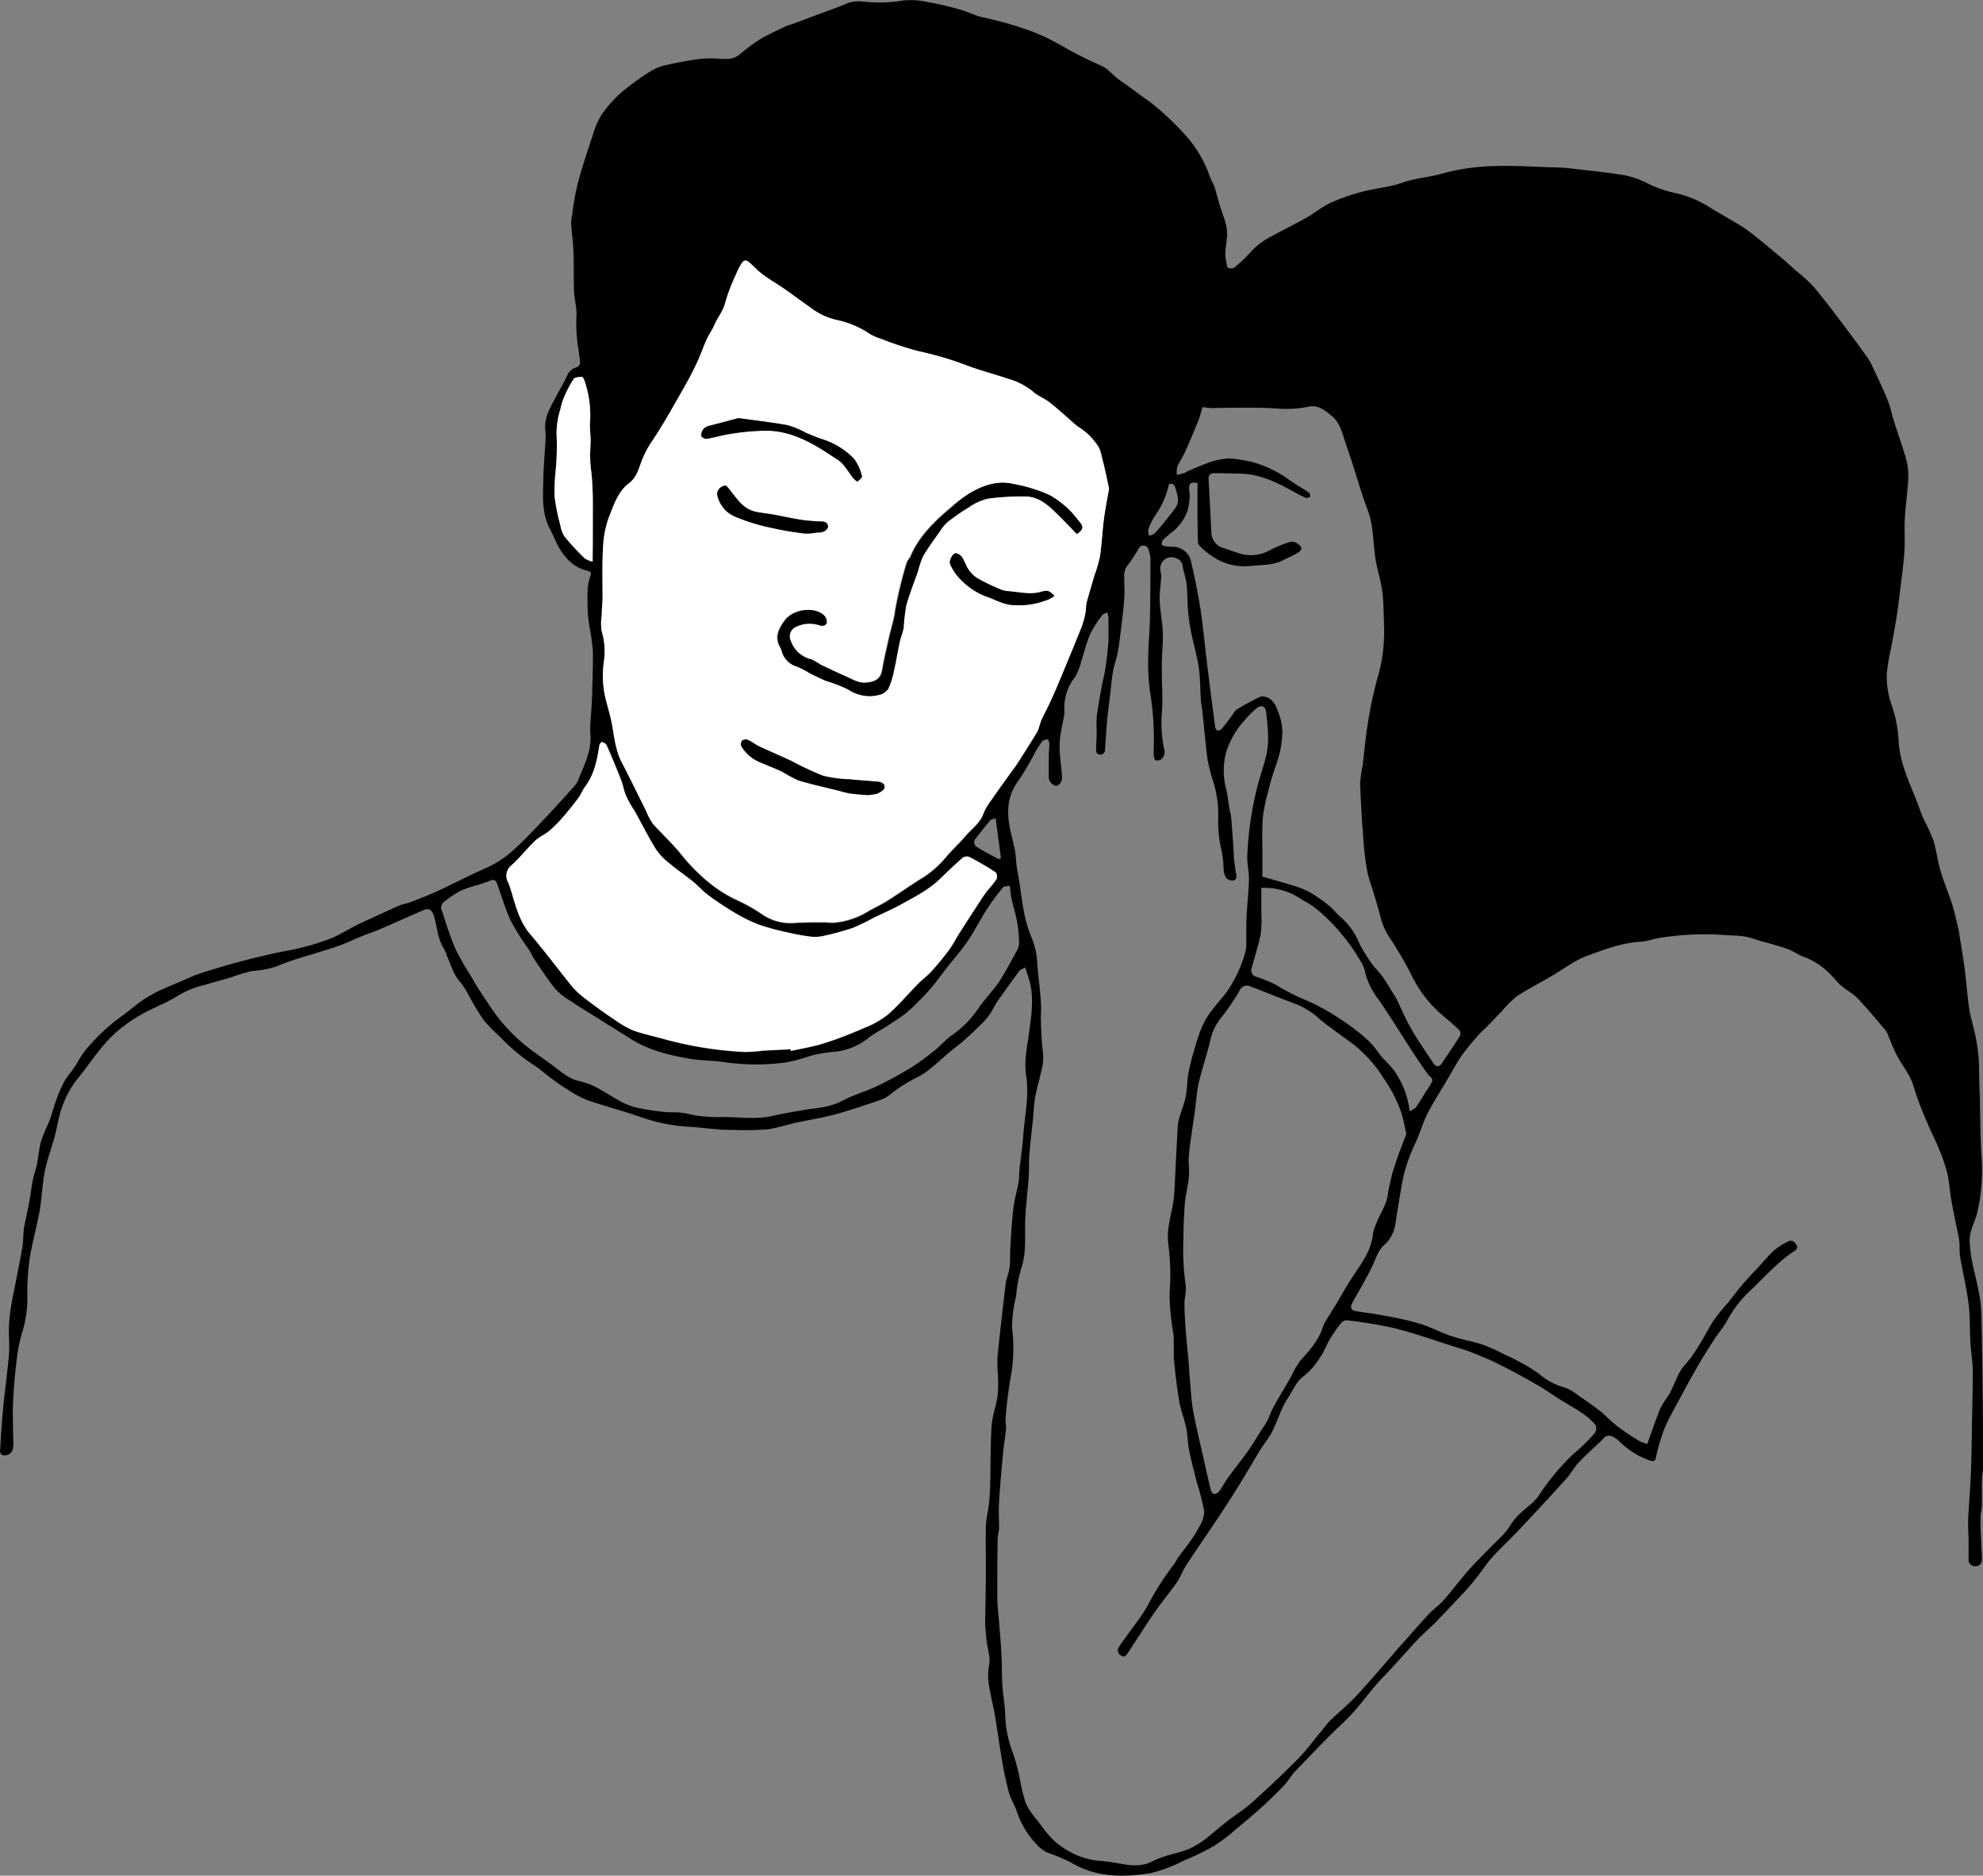
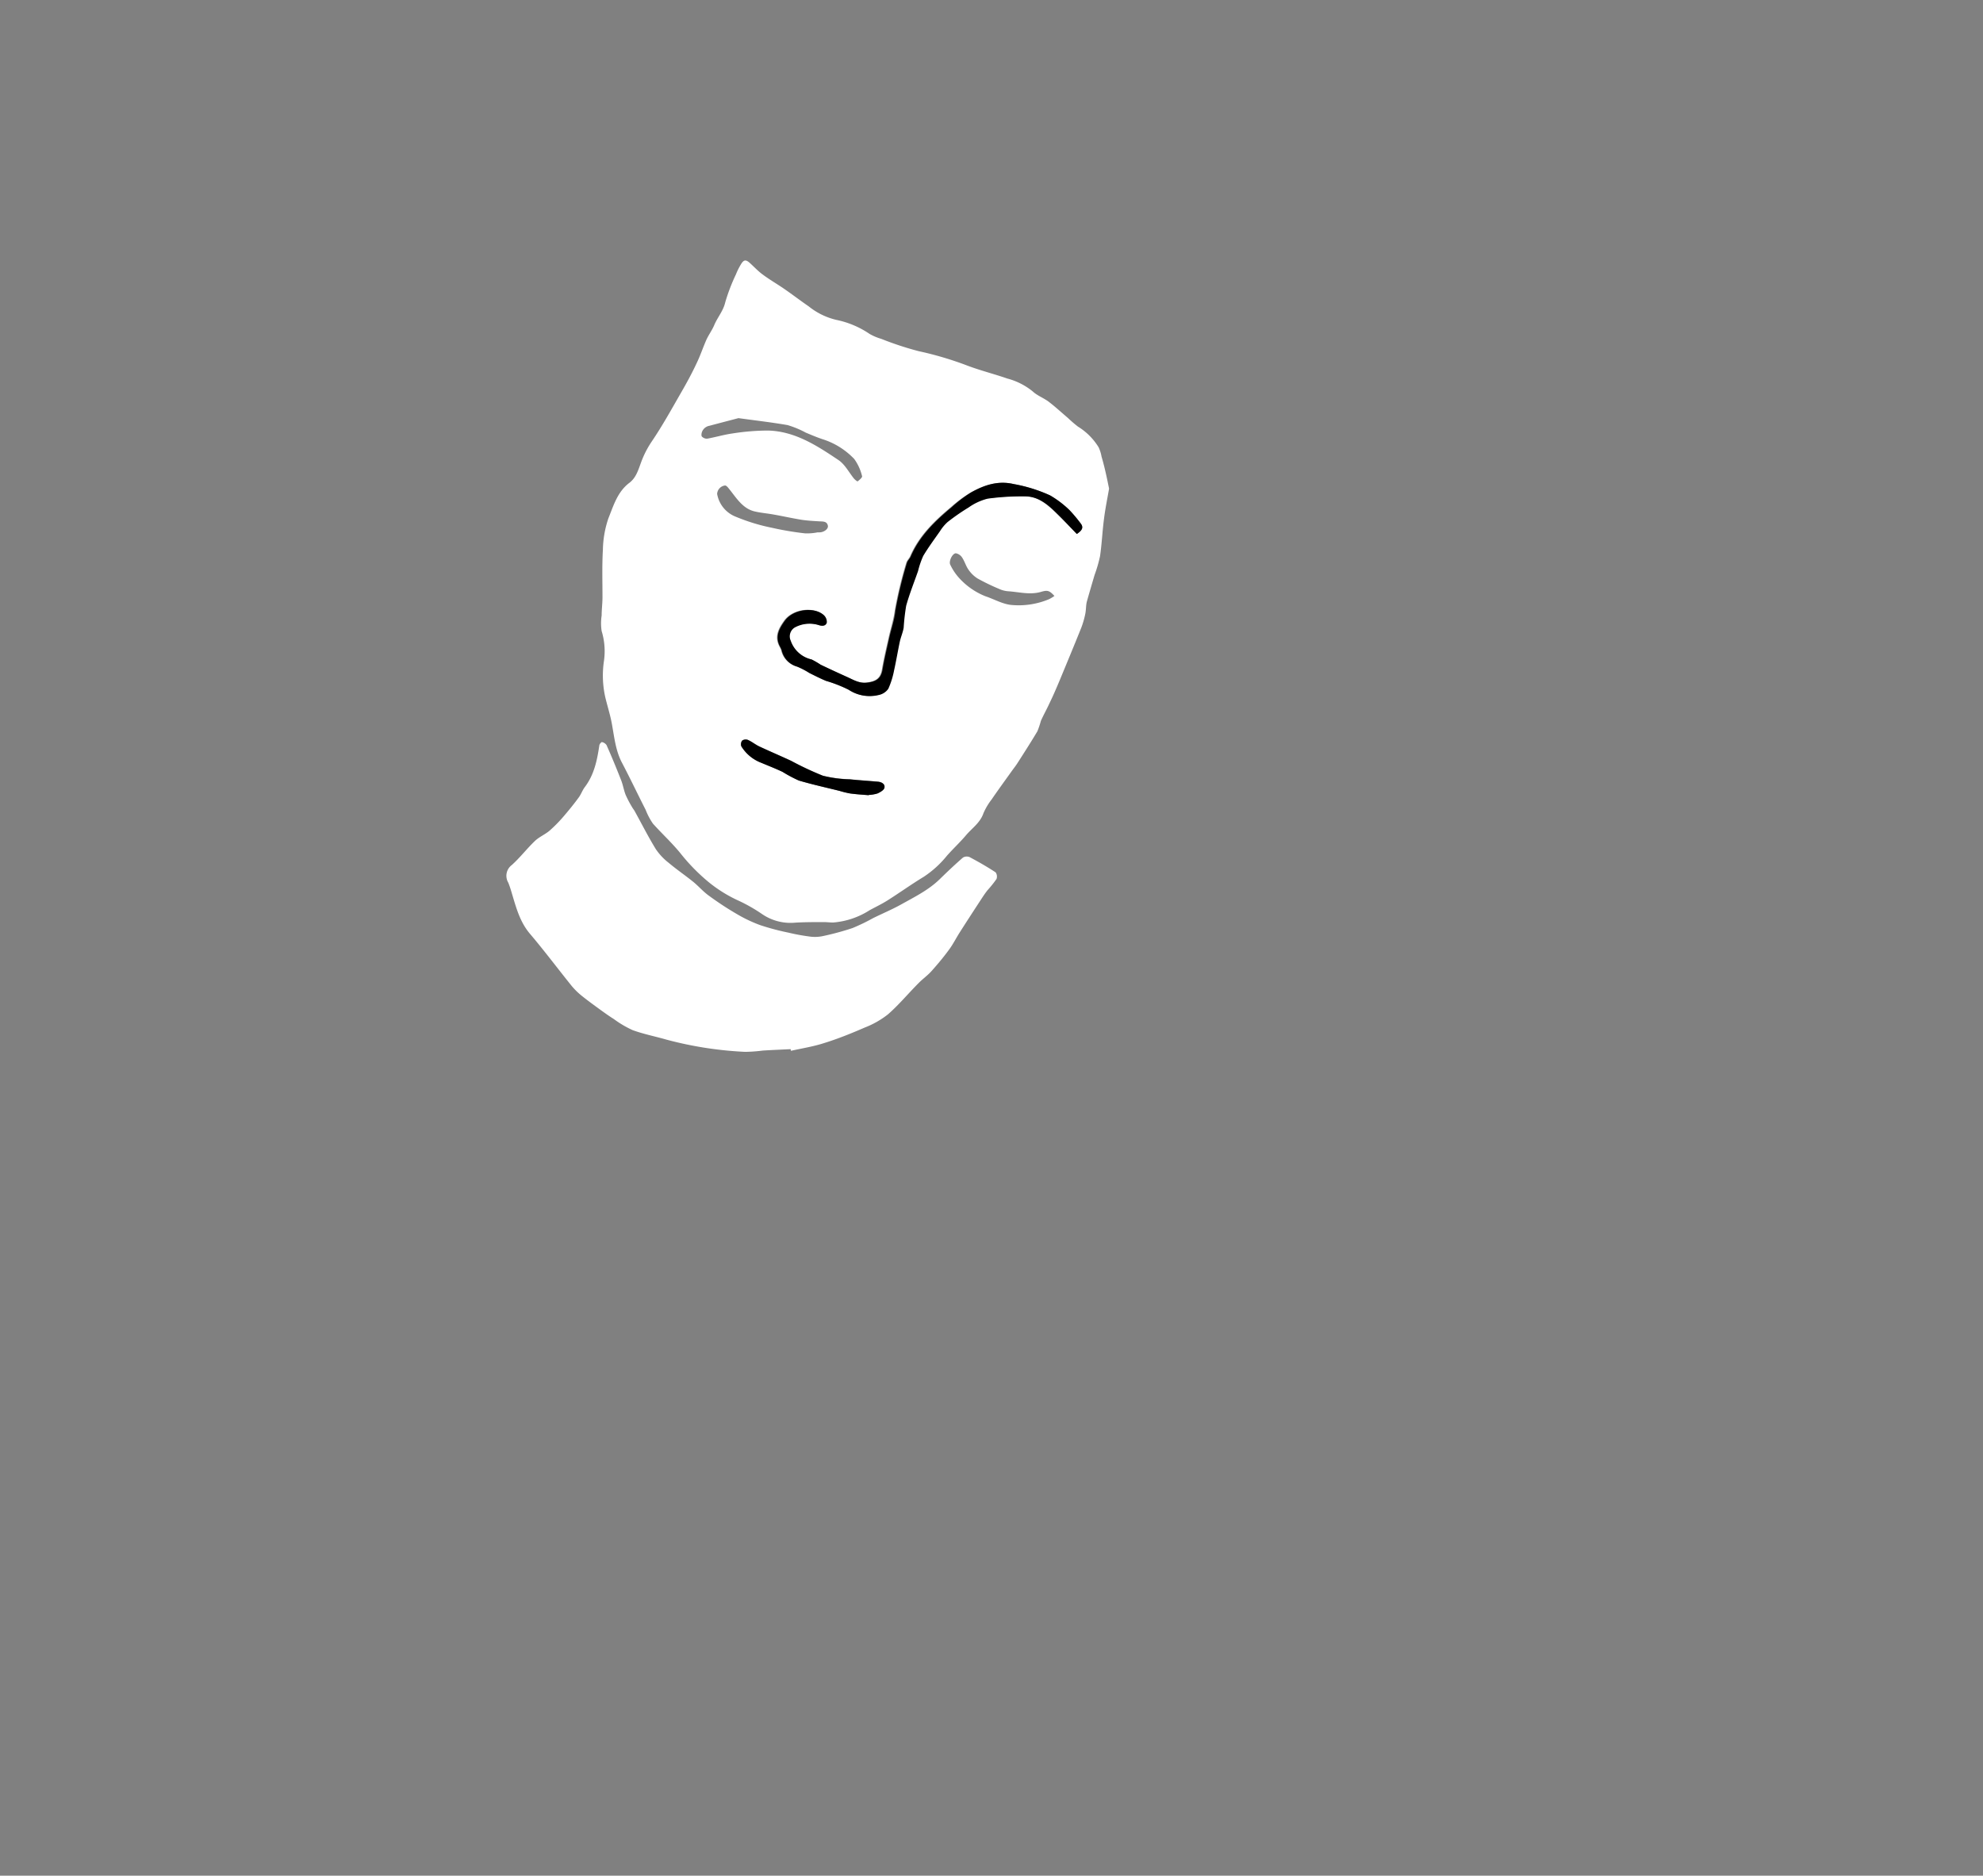
<svg xmlns="http://www.w3.org/2000/svg" viewBox="0 0 381.93 361.24">
  <rect x="0" y="0" width="381.93" height="361.24" fill="#808080" stroke="none" />
  <defs>
    <style>.cls-1{fill:#fff;}</style>
  </defs>
  <g id="Capa_2" data-name="Capa 2">
    <g id="Capa_1-2" data-name="Capa 1">
-       <path d="M381.88,269.48c-.06-5.54-.13-11.07-.27-16.6a28.08,28.08,0,0,0-.57-4.45c-.34-1.83-.85-3.64-1.21-5.47a27.56,27.56,0,0,1-.46-3.62,7.17,7.17,0,0,1,.25-2.26c.34-1.23.95-2.38,1.22-3.62a36.52,36.52,0,0,0,.82-10.54c-.25-3.38-.23-6.79-.32-10.18,0-1.51-.09-3-.13-4.54s0-2.88-.11-4.32a35.4,35.4,0,0,0-.59-4.22c-.35-1.76-.93-3.48-1.21-5.25-.39-2.53-.55-5.1-.88-7.64-.27-2.17-.64-4.33-1-6.5-.07-.47-.12-.94-.23-1.39-.39-1.59-.72-3.19-1.21-4.74-.7-2.19-1.61-4.31-2.26-6.52-.56-1.89-.76-3.9-1.35-5.79a42.45,42.45,0,0,0-1.95-4.24c-.44-1-.78-2.1-1.19-3.14-.81-2.09-1.75-4.14-2.43-6.27a21.74,21.74,0,0,1-1.11-5.2,24.73,24.73,0,0,0-1.29-7,16.36,16.36,0,0,1-1-6.18,35,35,0,0,1,.75-4.62c.4-2.22.85-4.43,1.18-6.65.38-2.57.67-5.16,1-7.74.19-1.68.41-3.36.49-5,.09-2-.06-4,.06-6,.16-2.75.6-5.48.68-8.22a13.51,13.51,0,0,0-.73-4.14c-.59-2.08-1.38-4.11-2-6.17-.45-1.41-.73-2.88-1.28-4.24-.88-2.17-1.92-4.28-2.9-6.41a10.27,10.27,0,0,0-.91-1.66c-1.36-1.9-2.74-3.79-4.15-5.65-2-2.68-4.05-5.39-6.21-8a32.76,32.76,0,0,0-3.58-3.26c-1-.88-1.95-1.8-3-2.64-1.93-1.62-3.86-3.24-5.85-4.78a30.46,30.46,0,0,0-3.12-2c-1.37-.83-2.77-1.62-4.15-2.44a20.76,20.76,0,0,0-7-3,22.51,22.51,0,0,1-5.64-2,16.8,16.8,0,0,0-4.12-1.43c-3.51-.56-7.06-.93-10.59-1.33-1.17-.14-2.36-.17-3.54-.2-3.57-.11-7.15-.36-10.72-.24a41.6,41.6,0,0,0-10.19,1.42c-2.6.75-5.33.9-7.93,1.83-2.4.86-5,1-7.53,1.69a36,36,0,0,0-6.09,2.12c-1.73.8-3.24,2.08-4.91,3-2.11,1.2-4.32,2.25-6.44,3.43a13.77,13.77,0,0,0-4.12,3.08,24.86,24.86,0,0,1-3.25,3.07,1.42,1.42,0,0,1-1.2-.13,10,10,0,0,1-.39-2.67c0-1.23.28-2.45.32-3.69a7.69,7.69,0,0,0-.29-2.18c-.3-1.11-.74-2.19-1.08-3.29s-.67-2.47-1.06-3.68c-.22-.66-.64-1.27-.87-1.93a23.4,23.4,0,0,0-4.3-7.54,54.4,54.4,0,0,0-7.18-6.82c-.35-.29-.76-.53-1.13-.8-1.53-1.11-3-2.24-4.58-3.31s-2.39-2.43-4.14-3.1a75,75,0,0,1-7-3.55,46.76,46.76,0,0,0-5.26-2.61,68.5,68.5,0,0,0-10-2.95c-1.46-.29-2.82-1-4.26-1.44C183,1.29,180.89.78,178.74.41A14.94,14.94,0,0,0,174,.09a27.21,27.21,0,0,1-6.3.34c-1.56-.12-3.11-.4-4.64.26s-3.3,1.28-5,1.9l-5,1.88c-.63.24-1.29.39-1.89.68-1.65.79-3.34,1.54-4.9,2.48a37.3,37.3,0,0,0-3.86,2.89c-1.23,1-2.6.87-4,.78a19.3,19.3,0,0,0-3.8.08c-2,.26-4,.63-5.92,1.07a9.84,9.84,0,0,0-3.12,1.11,49.1,49.1,0,0,0-5.89,4.24,23.08,23.08,0,0,0-3.82,4.31,15,15,0,0,0-1.65,3.81c-1.07,3.2-2.15,6.41-3,9.67a54.78,54.78,0,0,0-1,5.75,8.33,8.33,0,0,0-.21,1.71c.13,1.86.39,3.72.46,5.58.1,2.49,0,5,.1,7.47.06,1.53.53,3.07.48,4.59a30.85,30.85,0,0,0,.31,6.23c.14.8.21,1.61.33,2.41s0,1.2-.79,1.47a2.67,2.67,0,0,0-1.64,1.49c-.54,1.22-1.24,2.37-1.86,3.55C106.27,78,104.89,80,105,82.53a16.31,16.31,0,0,1,.1,1.7c-.14,2.74-.41,5.48-.46,8.22-.06,3.15-.31,6.33,1.21,9.29,1,1.88,1.6,3.9,3.12,5.55a7.49,7.49,0,0,0,4.19,2.64c.64.12.73.52.58.94-.8,2.08-.57,4.25-.56,6.39a26,26,0,0,0,.33,3.29,46.29,46.29,0,0,1,.67,4.64c.07,2.61-.06,5.24-.12,7.86,0,1.09-.08,2.17-.14,3.25-.08,1.32-.21,2.64-.26,4,0,.8.12,1.61.07,2.4-.16,2.67-1.35,5-2.33,7.45a4.61,4.61,0,0,1-.86,1.36c-2.25,2.48-4.51,5-6.81,7.39-1.53,1.62-3.08,3.22-4.72,4.71a20.64,20.64,0,0,1-5.64,3.68c-3,1.3-5.87,2.83-8.83,4.2-1.73.8-3.51,1.5-5.28,2.19-.78.31-1.64.41-2.4.74-2.56,1.13-5.09,2.32-7.63,3.48-.25.11-.48.24-.72.37-1.57.82-3.1,1.75-4.73,2.44a47.25,47.25,0,0,1-9.44,2.57,148.36,148.36,0,0,0-15.65,4.15c-1.49.47-2.9,1.18-4.34,1.79-1.21.51-2.43,1-3.6,1.56a26.36,26.36,0,0,0-3.24,1.82c-1.33.91-2.54,2-3.85,2.95a36.61,36.61,0,0,0-7.26,6.8c-.83,1-1.42,2.23-2.16,3.33-.59.87-1.33,1.66-1.83,2.57a24.42,24.42,0,0,0-1.5,3.39c-.46,1.24-.8,2.53-1.22,3.79-.16.47-.39.91-.57,1.36a24,24,0,0,0-1.26,3.19c-.37,1.43-.47,2.92-.76,4.36-.19.92-.56,1.8-.74,2.71-.29,1.49-.46,3-.74,4.49-.3,1.68-.72,3.35-1,5-.18,1.16-.1,2.35-.29,3.51-.4,2.42-.9,4.83-1.37,7.24-.24,1.28-.54,2.55-.74,3.83a34.43,34.43,0,0,0-.49,4.16c-.08,1.84.13,3.7,0,5.53-.3,3.53-.8,7-1.14,10.56-.26,2.69-.42,5.38-.58,8.07a.89.89,0,0,0,.35.75,1.63,1.63,0,0,0,1.13,0c1-.43,1.1-1.31,1.08-2.28-.05-2.61-.16-5.23-.05-7.83.11-2.77.37-5.54.71-8.29a28.75,28.75,0,0,1,1.1-5.37,22.37,22.37,0,0,0,.94-6.94,46,46,0,0,1,.42-6.94c.49-3.1,1.37-6.14,1.93-9.24.45-2.54.51-5.15,1-7.68.45-2.29,1.31-4.5,1.92-6.76.51-1.88.74-3.86,1.43-5.66a18.47,18.47,0,0,1,2.95-5.42c1.48-1.77,2.77-3.71,4.23-5.51a29.55,29.55,0,0,1,3.42-3.65,32.67,32.67,0,0,1,4.25-3c1.16-.73,2.44-1.24,3.66-1.88a30.89,30.89,0,0,0,4.1-2.15,16.47,16.47,0,0,1,4.7-1.85c1.79-.58,3.62-1,5.42-1.58A31.57,31.57,0,0,1,48.63,187a17,17,0,0,0,4.58-.87,59.74,59.74,0,0,1,6.29-2.15c2-.63,3.93-1.17,5.86-1.86,1.49-.53,2.91-1.24,4.38-1.83,1.16-.48,2.36-.86,3.52-1.36,2.77-1.19,5.52-2.46,8.3-3.64,1.06-.45,1.63-.06,2,1.08.67,2.07.65,4.34,1.9,6.24a10.25,10.25,0,0,1,.62,1.48c.78,1.69,1.2,3.54,2.53,5A17.51,17.51,0,0,1,90.45,192a49,49,0,0,0,2.75,4.52,32.35,32.35,0,0,0,3.07,3.13,36.27,36.27,0,0,0,6.51,5.46c1.24.78,2.33,1.81,3.53,2.68,1,.73,2,1.44,3.06,2.08a20.11,20.11,0,0,0,3.72,2c3.29,1.15,6.67,2,10,3.16a34.17,34.17,0,0,0,9.09,1.95c2.1.1,4.18.38,6.27.54,1,.08,2,.1,3,.1a56.41,56.41,0,0,0,6.24-.11c1.88-.22,3.71-.86,5.57-1.27,2.53-.55,5.1-.94,7.59-1.62,2.91-.78,5.76-1.78,8.62-2.74a6.81,6.81,0,0,0,1.79-.94,29.7,29.7,0,0,1,5.27-3.41,12,12,0,0,0,2.59-1.66c1.32-1.06,2.56-2.22,3.85-3.31,1-.82,2-1.56,2.93-2.39s2-1.84,2.93-2.77a11.6,11.6,0,0,0,2.68-3.57,12.06,12.06,0,0,1,1.22-1.85c1.19-1.67,2.37-3.36,3.61-5,.23-.3.7-.4,1.14-.64.38,1.29.77,2.33,1,3.39.59,3,.16,5.9-.23,8.83s-1.07,5.75-.6,8.69c.6,3.84-.29,7.6-.56,11.39-.17,2.27-.51,4.53-.76,6.8-.08.74,0,1.5-.15,2.22-.31,1.71-.82,3.4-1,5.12-.3,2.4-.42,4.83-.58,7.25-.08,1.28,0,2.58-.12,3.84s-.63,2.19-.77,3.3c-.58,4.74-1.12,9.47-1.6,14.22a34.93,34.93,0,0,0,.1,3.68,25.7,25.7,0,0,1-.08,3.83c-.28,1.9-1,3.75-1.14,5.65-.24,3.6-.18,7.21-.27,10.81,0,1.42-.1,2.85-.25,4.26s-.53,2.83-.58,4.25c-.08,2.73,0,5.45,0,8.18,0,3.5-.1,7-.15,10.51,0,.1,0,.2,0,.3.1,1.11.17,2.22.31,3.33.2,1.54.76,3,.43,4.65a10.87,10.87,0,0,0,0,3.73c.28,1.94.81,3.85,1.14,5.79.5,2.93.88,5.89,1.39,8.82.36,2.05.78,4.1,1.33,6.11.34,1.22,1.07,2.33,1.49,3.54a16.93,16.93,0,0,0,4.25,6.82,5.62,5.62,0,0,0,1.64,1.14,41.81,41.81,0,0,1,4.35,1.8c4.92,3,10.23,3.05,15.6,2.14a27.86,27.86,0,0,0,6.16-2.31,53.6,53.6,0,0,0,6.05-2.94,33.74,33.74,0,0,0,4.19-3.21c1.66-1.36,3.32-2.75,4.91-4.19s2.95-2.78,4.35-4.24c.76-.8,1.3-1.8,2.05-2.61,2-2.1,4-4.17,6-6.22s3.93-3.68,5.69-5.7,3.25-4.16,5.1-6.07c2.35-2.42,4.54-5,6.86-7.45,1.11-1.18,2.37-2.21,3.5-3.38q3-3.09,5.92-6.26c.81-.88,1.55-1.82,2.29-2.76.91-1.15,1.7-2.42,2.69-3.5,1.73-1.88,3.61-3.62,5.36-5.48q4.46-4.73,8.82-9.55c.92-1,1.57-2.27,2.51-3.26,1.5-1.58,3.17-3,4.69-4.54a1.37,1.37,0,0,1,1.88-.32,5,5,0,0,1,1.08.74,15.48,15.48,0,0,0,6,3.8c.79.25,1,.14,1.17-.6a37.67,37.67,0,0,1,1.61-5.49c1-2.36,2.33-4.6,3.56-6.87,1-1.94,2.1-3.88,3.21-5.79.93-1.58,1.92-3.13,2.92-4.67.74-1.13,1.64-2.17,2.31-3.33a22.72,22.72,0,0,1,4.2-5.64c2.89-2.66,5.43-5.69,8.74-7.88.45-.3.91-.61.48-1.31s-1-.93-1.68-.55a13.2,13.2,0,0,0-2.53,1.6c-1.11,1-2.06,2.19-3.09,3.29-.42.46-.86.9-1.28,1.36-.69.76-1.4,1.51-2.05,2.3-.88,1.06-1.7,2.16-2.56,3.23a34,34,0,0,0-3,3.79c-1.72,2.93-3.25,6-5.57,8.5a10.87,10.87,0,0,0-1.39,2.48c-.46.92-.8,1.9-1.3,2.8a29.14,29.14,0,0,0-1.67,2.59c-.91,2.2-1.66,4.46-2.58,7a7.43,7.43,0,0,1-1.52-.56c-1.2-.71-2.36-1.48-3.5-2.28a26.71,26.71,0,0,1-2.19-1.79c-.63-.55-1.18-1.18-1.84-1.68q-2.09-1.58-4.26-3.05a8.84,8.84,0,0,0-2.67-1.52,12.71,12.71,0,0,1-4.9-2.65,34.27,34.27,0,0,0-4.21-2.53c-.79-.44-1.62-.81-2.44-1.19a37.55,37.55,0,0,0-4.05-1.83c-1.94-.64-4-1-5.92-1.61s-3.68-1.56-5.57-2.22a40.39,40.39,0,0,0-4.51-1.19c-1.52-.34-3.05-.62-4.59-.88-1.34-.23-2.69-.37-4-.6-.81-.14-1.1-.7-.7-1.46.73-1.41,1.56-2.78,2.33-4.17.54-1,1.06-1.95,1.54-2.95.7-1.44,1.07-3,2.34-4.16a6.72,6.72,0,0,0,2.14-4c.09-.5.14-1,.22-1.5.45-2.65.83-5.31,1.39-7.94a30.88,30.88,0,0,1,1.4-4.27c.39-1,.92-2,1.35-3.09.66-1.6,1.16-3.29,2-4.82,1.14-2.19,2.49-4.26,3.74-6.39.91-1.52,1.71-3.11,2.73-4.55a53.2,53.2,0,0,1,3.41-4.12c.49-.56,1.08-1,1.6-1.58.91-.92,1.79-1.86,2.69-2.78a19.79,19.79,0,0,1,2.91-2.88c2.2-1.45,4.58-2.64,6.87-4s4.26-2.9,6.61-3.76c3.31-1.21,6.66-2.5,10.28-2.72,1.39-.08,2.73-.63,4.12-.8a53.49,53.49,0,0,1,11.66-.52c1.36.13,2.75.09,4.11.28a18.49,18.49,0,0,1,2.78.76c1.88.54,3.77,1,5.6,1.66,1.12.39,2.11,1.15,3.22,1.54a13.49,13.49,0,0,1,5.12,3.4c.71.69,1.3,1.5,2.05,2.14,1,.86,2.24,1.47,3.13,2.41,1.92,2,3.71,4.18,5.51,6.32a5.53,5.53,0,0,1,.6,1.35c.45,1,.85,2.1,1.36,3.1,1.09,2.15,2.75,4,3.4,6.4a60.31,60.31,0,0,0,2.61,6.88c.7,1.69,1.56,3.32,2.24,5a36.48,36.48,0,0,1,1.57,4.55,32,32,0,0,1,.55,3.68c.1.7.2,1.4.33,2.09.24,1.3.51,2.59.76,3.88.23,1.14.52,2.26.67,3.4s0,2.22.21,3.29c.5,3,1.23,5.91,1.6,8.9.31,2.46.21,5,.35,7.45.11,1.81.44,3.61.46,5.42,0,3-.07,5.93-.13,8.9-.07,3.55-.09,7.11-.22,10.66-.11,2.93-.38,5.86-.52,8.79-.06,1.24,0,2.48.06,3.72,0,1.41,0,2.81,0,4.22a1.25,1.25,0,0,0,1.18,1.4,1.22,1.22,0,0,0,1.39-1.28c0-1-.1-2.08-.14-3.12-.06-1.61-.15-3.22-.14-4.83,0-.9.27-1.79.29-2.68,0-1.55-.07-3.11,0-4.65,0-1.1.29-2.2.29-3.3C381.94,277.7,381.92,273.59,381.88,269.48ZM114.14,104.62v3.55a4.77,4.77,0,0,1-1.54-.65,49.55,49.55,0,0,1-3.82-4.12,5.62,5.62,0,0,1-.85-2.22,40.1,40.1,0,0,1-1.12-5.57,40.2,40.2,0,0,1,.23-5.13,49.2,49.2,0,0,0,.16-6.75,15.6,15.6,0,0,1,.73-4.94,12.25,12.25,0,0,1,.71-2.3A23.63,23.63,0,0,1,110.48,73c.24-.36,1.07-.4,1.63-.41.17,0,.41.55.52.89a20.6,20.6,0,0,1,1,8c-.07,1.07.11,2.16.12,3.24s-.12,2.35-.08,3.51c0,1.37.26,2.73.35,4.1s.15,2.66.16,4C114.18,99.08,114.15,101.85,114.14,104.62Zm107-2.58a12.36,12.36,0,0,1,1.38-2.8,16.48,16.48,0,0,0,2.62-6c.76-.18,1.06.08,1.26.79.37,1.28.84,2.54,0,3.77-.61.9-1.34,1.72-2,2.57s-1.31,1.61-2,2.35a3.16,3.16,0,0,1-1.07.47C221.25,102.82,221.05,102.37,221.18,102ZM116,118.52c.05-1.14.16-2.28.17-3.42,0-3.09-.1-6.18.07-9.27a20.17,20.17,0,0,1,1.06-6c1-2.48,1.76-5.16,4.1-6.9,1.28-1,1.69-2.52,2.24-3.94a18.93,18.93,0,0,1,2.06-4c2.06-2.95,3.77-6.14,5.57-9.27,1.06-1.85,2.1-3.73,3-5.66.72-1.47,1.21-3,1.89-4.53.45-1,1.12-1.89,1.54-2.89.63-1.5,1.73-2.72,2.12-4.4a35.91,35.91,0,0,1,2.05-5.35,12.3,12.3,0,0,1,1-2c.53-.85.92-.88,1.67-.21s1.58,1.57,2.46,2.22c1.35,1,2.8,1.83,4.18,2.78,1.59,1.1,3.13,2.28,4.73,3.38a13.32,13.32,0,0,0,5.27,2.58,17.77,17.77,0,0,1,6.45,2.72,10.77,10.77,0,0,0,2.23,1,62.42,62.42,0,0,0,7.2,2.36,64.94,64.94,0,0,1,9.48,2.82c2.49.93,5.08,1.58,7.59,2.45a13,13,0,0,1,4.9,2.48c.85.8,2,1.21,3,1.93,1.32,1,2.55,2.14,3.82,3.23.62.53,1.2,1.14,1.87,1.61a12.11,12.11,0,0,1,4,4,6.44,6.44,0,0,1,.56,1.79c.45,2.06.86,4.13,1.29,6.2-.35,2-.76,4-1,6-.31,2.34-.4,4.7-.74,7a27,27,0,0,1-1.06,3.65c-.5,1.7-1,3.39-1.48,5.1-.19.74-.14,1.54-.3,2.3a15.94,15.94,0,0,1-.76,2.7c-1.36,3.4-2.77,6.78-4.18,10.16-.62,1.5-1.26,3-1.94,4.49-.51,1.12-1.12,2.19-1.62,3.32-.29.63-.32,1.39-.67,2-1.23,2.07-2.54,4.09-3.83,6.12-.37.58-.81,1.12-1.21,1.69-1.27,1.78-2.56,3.54-3.8,5.35a12.22,12.22,0,0,0-1.57,2.67c-.64,1.83-2.2,2.85-3.36,4.21s-2.48,2.61-3.67,3.95a19.56,19.56,0,0,1-4.46,4.05c-2.38,1.44-4.64,3.07-7,4.56-1.1.7-2.29,1.26-3.44,1.89a15.33,15.33,0,0,1-7,2.36c-.63,0-1.26-.09-1.9-.09-1.77,0-3.55,0-5.31.1a9.69,9.69,0,0,1-6.48-1.65,32.17,32.17,0,0,0-4.42-2.53,26,26,0,0,1-5.86-3.62,37,37,0,0,1-5.21-5.26c-1.67-2.13-3.74-4-5.52-6a12.46,12.46,0,0,1-1.4-2.66c-1.53-3-3-6.1-4.58-9.11-1.24-2.35-1.46-4.92-1.93-7.45-.32-1.77-.89-3.5-1.3-5.26a18.89,18.89,0,0,1-.22-6.91,13.31,13.31,0,0,0-.45-5.71A10.06,10.06,0,0,1,116,118.52Zm76.79,46.73-.36.23c-.44-.23-.9-.44-1.33-.68-1-.52-1.89-1-2.81-1.6a1.07,1.07,0,0,1-.31-1.77c.89-1.15,1.77-2.31,2.72-3.4.23-.27.72-.31,1.06-.44C192.11,160.26,192.45,162.75,192.78,165.25Zm-94.22,1.34c1.59-1.42,2.9-3.15,4.45-4.63.83-.8,2-1.28,2.84-2a27.36,27.36,0,0,0,2.72-2.77c1-1.17,2-2.39,2.9-3.63.45-.61.7-1.38,1.17-2,1.81-2.39,2.37-5.19,2.79-8,0-.25.4-.69.51-.66a1.43,1.43,0,0,1,.88.58c1,2.24,1.92,4.49,2.81,6.76.37.93.53,2,.89,2.87a21,21,0,0,0,1.21,2.3c.14.26.34.49.49.75,1.36,2.46,2.64,5,4.1,7.37a11.45,11.45,0,0,0,2.48,2.63c1.55,1.31,3.24,2.45,4.81,3.73,1,.83,1.89,1.88,3,2.65a59.84,59.84,0,0,0,5.31,3.48,27.34,27.34,0,0,0,4.51,2.14,48,48,0,0,0,5.42,1.44,39.13,39.13,0,0,0,4,.74,7.35,7.35,0,0,0,2.52-.05,52.56,52.56,0,0,0,5.82-1.57,38.06,38.06,0,0,0,4-1.93c1.77-.87,3.6-1.64,5.32-2.59,2.61-1.46,5.31-2.78,7.49-4.9,1.45-1.42,2.93-2.82,4.46-4.15a1.41,1.41,0,0,1,1.3-.09c1.71.91,3.41,1.88,5,2.93a1.4,1.4,0,0,1,.19,1.37,22.11,22.11,0,0,1-1.73,2.16c-.46.58-.87,1.2-1.28,1.83-1.36,2.08-2.72,4.17-4.06,6.27-.71,1.11-1.3,2.31-2.09,3.37-1.05,1.44-2.2,2.81-3.39,4.14-.73.81-1.65,1.46-2.42,2.24-2,2-3.82,4.21-5.94,6.06a17.26,17.26,0,0,1-4.47,2.54c-2.58,1.12-5.19,2.18-7.86,3-2.06.67-4.23,1-6.35,1.48l-.06-.32c-1.78.09-3.57.16-5.35.27a30.25,30.25,0,0,1-3.4.25,71.23,71.23,0,0,1-15.15-2.35c-2.16-.62-4.39-1.06-6.5-1.82a19.92,19.92,0,0,1-3.63-2.13c-.87-.55-1.72-1.15-2.56-1.76-1.18-.86-2.36-1.71-3.5-2.62a13.75,13.75,0,0,1-2.07-2c-2.68-3.32-5.24-6.75-8-10-2-2.33-2.71-5.12-3.55-7.9A21.24,21.24,0,0,0,97.9,170,2.58,2.58,0,0,1,98.56,166.59Zm97.12,16.78c-1,1.85-2,3.73-3.13,5.51-.79,1.23-1.8,2.32-2.71,3.48a23.87,23.87,0,0,0-1.52,2,19.11,19.11,0,0,1-5.1,5.08c-1.11.81-2,1.9-3.09,2.76a47.63,47.63,0,0,1-4.54,3.33c-2.07,1.28-4.23,2.45-6.42,3.52-1.68.83-3.48,1.4-5.21,2.13-1.07.45-2.08,1.05-3.16,1.45a16.77,16.77,0,0,1-2.73.68c-.92.17-1.86.23-2.79.39-2.18.39-4.37.72-6.53,1.22-3.37.78-6.76.12-10.13.23a30.08,30.08,0,0,1-4.24-.26c-1.06-.12-2.09-.48-3.15-.59-1.3-.14-2.62,0-3.91-.21-2.69-.37-5.42-.61-7.86-2-1.69-.93-3.29-2-5-2.87a15.46,15.46,0,0,0-3.22-1.09c-2-.52-3.49-2-5.11-3.16-1.79-1.33-3.68-2.55-5.39-4a33.88,33.88,0,0,1-4.22-4.25c-1.38-1.67-2.54-3.53-3.75-5.33-.71-1.06-1.37-2.17-2-3.28a50.48,50.48,0,0,1-3.07-5.39c-1.09-2.53-1.9-5.18-2.75-7.81a1.5,1.5,0,0,1,.54-1.22,22.42,22.42,0,0,1,3.3-2.18,22.24,22.24,0,0,1,3-1c.83-.27,1.67-.52,2.46-.85s1.2-.25,1.49.56c.88,2.46,1.62,5,2.73,7.33a53.33,53.33,0,0,0,3.41,5.37c.39.6.66,1.28,1.06,1.88,1.29,1.9,2.54,3.85,4,5.64a11.72,11.72,0,0,0,2.72,2.2c1.85,1.24,3.75,2.39,5.64,3.58s4.09,2.54,6.12,3.83c3.43,2.18,7.29,3.13,11.2,3.83,2.39.42,4.86.34,7.24.74a43.84,43.84,0,0,0,11.5,0,33.73,33.73,0,0,0,4.63-1.24,23.79,23.79,0,0,1,4.16-.77,12.28,12.28,0,0,0,7.34-2.9,28,28,0,0,1,2.62-1.63c1.41-.91,2.84-1.81,4.19-2.8a21.89,21.89,0,0,0,2.29-2.13,37.67,37.67,0,0,0,4.2-4.71c1.69-2.37,3.69-4.52,5.37-6.9,1.44-2.06,2.57-4.34,3.93-6.47a49.94,49.94,0,0,1,3.08-4.18c.2-.25.77-.19,1.32-.31.12,1,.16,1.77.33,2.54.33,1.51.82,3,1.09,4.5a25.85,25.85,0,0,1,.36,4.12A3.5,3.5,0,0,1,195.68,183.37Zm73,72.46c3.8.95,7.51,2.29,11.26,3.47,1.11.35,2.24.68,3.33,1.11,1.67.66,3.35,1.32,5,2.13q4,2,7.84,4.22c1.51.86,2.93,1.89,4.41,2.82s3,1.74,4.4,2.72a11.72,11.72,0,0,1,2.36,2.14,1.59,1.59,0,0,1-.1,1.52,31.59,31.59,0,0,1-2.73,2.82c-.71.68-1.52,1.26-2.2,2a46.43,46.43,0,0,0-6,7.42,9.32,9.32,0,0,1-1.77,1.78c-.8.75-1.71,1.41-2.44,2.22s-1.26,1.81-1.94,2.68a18.38,18.38,0,0,1-1.42,1.51c-.68.69-1.37,1.35-2,2-1.37,1.42-2.78,2.8-4.08,4.29-1.59,1.82-3,3.77-4.64,5.59-.84.95-1.93,1.67-2.79,2.6-2.19,2.38-4.3,4.81-6.45,7.22-.31.36-.6.73-.91,1.08-2.25,2.55-4.44,5.15-6.76,7.63-1.52,1.61-3.26,3-4.85,4.55-.71.7-1.29,1.55-1.93,2.32-1.48,1.76-2.84,3.63-4.45,5.25-2.83,2.84-5.76,5.59-8.74,8.27-1.46,1.31-3.17,2.35-4.72,3.56-1.4,1.09-2.72,2.27-4.11,3.37a18.91,18.91,0,0,1-2.25,1.47c-1.82,1.05-3.91,1.33-5.88,2a15.67,15.67,0,0,0-2.28.95c-2.05,1-4.14.77-6.27.36a34.69,34.69,0,0,0-4.06-.53,14.75,14.75,0,0,1-7-2.69c-2-1.28-3.29-3.19-4.66-5a15.74,15.74,0,0,1-2.29-3.36,42.32,42.32,0,0,1-1.24-5.17,36.33,36.33,0,0,0-1.24-4.52,22.74,22.74,0,0,1-1.5-7.55c-.05-1.82-.42-3.63-.53-5.45s-.07-3.89-.17-5.83c-.1-2.12-.3-4.23-.46-6.35-.12-1.6-.34-3.2-.35-4.81,0-3.79,0-7.58.08-11.37,0-.66.26-1.32.27-2,0-1.71-.13-3.43,0-5.14.19-3.19.5-6.39.79-9.58.14-1.43.4-2.86.53-4.3.06-.69-.14-1.41-.07-2.1a82,82,0,0,1,1.05-8.31,30.2,30.2,0,0,0,.19-9.1,25,25,0,0,1,.62-5.39c0-.23.13-.46.16-.69a26.44,26.44,0,0,1,1-5.4c.87-2.5.72-5.13.73-7.76,0-3.33.48-6.65.71-10,.1-1.44,0-2.89.14-4.33.17-2.19.44-4.37.66-6.56.15-1.45.18-2.92.44-4.34.38-2,1-3.93,1.38-5.9a9,9,0,0,0,.15-2.31,64.88,64.88,0,0,1-.44-7.21c.22-3.57-.49-7-.71-10.55a14.58,14.58,0,0,0-1.12-4.84c-1.76-4.13-1.85-8.58-2.71-12.88-.25-1.24-.22-2.54-.45-3.79-.27-1.5-.74-3-1-4.46-.6-3.21-.41-6.22,1.69-9a52.88,52.88,0,0,0,3.18-5.41,20,20,0,0,1,1.42-2.19,1.19,1.19,0,0,1,1-.3c.14,0,.33.5.33.78,0,.64-.06,1.29-.1,1.93H202c0,1.54,0,3.08,0,4.62,0,.8.94,1.69,1.55,1.57s1.12-1.06,1-2c-.22-2.59-.72-5.18-.3-7.8.19-1.22.47-2.42.69-3.64a4.12,4.12,0,0,0,.06-1.11,9.57,9.57,0,0,1,2.11-6.46,11.42,11.42,0,0,0,1.12-2.89c.6-1.79,1-3.64,1.78-5.37a20.81,20.81,0,0,1,2.24-3.53c.22-.3.69-.42,1-.61a5,5,0,0,1,.25,1c0,1.47,0,3,0,4.41-.12,1.73-.32,3.45-.56,5.17-.17,1.19-.49,2.36-.71,3.54-.37,2-.75,4-1,6.06a23.92,23.92,0,0,0,0,2.81c0,1.07-.09,2.14-.12,3.21,0,.56,0,1.15.72,1.2a.9.9,0,0,0,1-1c.13-1.84.23-3.68.4-5.52.13-1.48.34-2.95.51-4.43.2-1.69.35-3.39.63-5.07.18-1.08.57-2.12.81-3.2.2-.92.35-1.85.46-2.79.32-2.59.67-5.19.88-7.8.12-1.49,0-3,0-4.51a3.25,3.25,0,0,1,.86-2.37,31.19,31.19,0,0,0,2-3.11,1,1,0,0,1,1.78.21,5.45,5.45,0,0,1,.41,1.85c0,3.89,0,7.77-.09,11.66-.05,2.47-.32,4.94-.33,7.42a40.78,40.78,0,0,0,.34,6.54,55,55,0,0,1,.74,9.92c0,.84-.07,1.68,0,2.52,0,.29.19.74.38.8a1.39,1.39,0,0,0,1-.18,1.86,1.86,0,0,0,.58-2.11,24.36,24.36,0,0,1-.39-7.08,51.46,51.46,0,0,0,0-5.27c0-1.69-.07-3.39,0-5.08s.23-3.43.15-5.13c-.09-2-.51-3.92-.59-5.89-.06-1.56.21-3.12.29-4.68,0-.48-.17-1-.17-1.46a2.14,2.14,0,0,1,3.13-2,1.71,1.71,0,0,1,1.18,1.47c.15,1.15.63,2.27.75,3.42.18,1.66.13,3.34.27,5a37.37,37.37,0,0,0,.58,4.21c.46,2.3,1.14,4.55,1.49,6.86.3,2,.26,4,.4,6,0,.77.2,1.54.28,2.31.34,3.12.61,6.24,1,9.35a33.13,33.13,0,0,0,1.17,4.53,22,22,0,0,1,.91,6.61,24,24,0,0,0,.7,6.78,25.44,25.44,0,0,1,.34,3.52,3,3,0,0,0,.52,1.5,1.65,1.65,0,0,0,1.33.46c.68-.14.67-.75.54-1.39-.2-1-.3-2.07-.44-3.11,0-.24,0-.47,0-.71-.16-2.24-.3-4.49-.48-6.73-.06-.7-.27-1.38-.39-2.08-.2-1.18-.31-2.39-.59-3.55a13.8,13.8,0,0,1,0-7.16,16.24,16.24,0,0,1,3.44-6,18.85,18.85,0,0,1,2.38-2.43c.95-.77,1.74-.43,1.87.74.31,2.8.67,5.62,0,8.41-.41,1.82-1.08,3.57-1.54,5.37a64.54,64.54,0,0,0-2.1,14.22c0,1.43.37,2.87.33,4.3-.06,2.44-.36,4.88-.47,7.32-.09,1.78,0,3.56-.06,5.34a5,5,0,0,1-.26,1.58,25.16,25.16,0,0,1-3.57,7.46c-1.17,1.5-2.5,2.9-3.55,4.49a16.68,16.68,0,0,0-1.84,4,62.15,62.15,0,0,0-1.84,6.67c-.35,1.6-.27,3.29-.59,4.91-.28,1.42-.87,2.78-1.27,4.18a8.25,8.25,0,0,0-.28,1.79c-.17,3-.31,6-.47,9.07-.09,1.64-.12,3.28-.33,4.9s-.7,3.33-.93,5a12.33,12.33,0,0,0-.07,3.43,45.93,45.93,0,0,1,.25,9.45,39.5,39.5,0,0,0,.41,5.72c.08.93.33,1.84.37,2.77.08,1.58-.05,3.17.1,4.74.25,2.59.57,5.19,1,7.75.3,1.7,1,3.34,1.31,5,.3,1.47.3,3,.6,4.47.42,2.07,1,4.12,1.5,6.17a44.09,44.09,0,0,1,1.38,5.46,5.82,5.82,0,0,1-.93,2.86,20.85,20.85,0,0,1-1.74,2.81c-.76,1.08-1.59,2.11-2.37,3.18-.32.44-.52,1-.85,1.36a57.31,57.31,0,0,0-5.2,8.23,35.33,35.33,0,0,1-2.39,3.49c-1,1.37-2,2.72-2.93,4.09a1.13,1.13,0,0,0,.37,1.68c.63.49,1,0,1.32-.46.47-.65.86-1.36,1.3-2,1.35-2.06,2.66-4.14,4.07-6.15,1.28-1.82,2.72-3.53,4-5.36.72-1,1.15-2.27,1.83-3.33,1.58-2.44,3.24-4.83,4.86-7.23.67-1,1.35-2,2-3,1.17-1.8,2.34-3.6,3.47-5.43,1.41-2.29,2.75-4.63,4.16-6.92.63-1,1.47-2,2-3,.78-1.54,1.36-3.17,2.07-4.74a14.17,14.17,0,0,1,1.07-1.95c.95-1.44,1.66-3.26,3-4.17a14.11,14.11,0,0,0,3.24-3.74c.81-1.11,1.24-2.49,2-3.69a26.2,26.2,0,0,1,2.2-3.05,1.37,1.37,0,0,1,1.07-.32A89.42,89.42,0,0,1,268.72,255.83Zm.87-34.06c-.42,1.18-.81,2.38-1.2,3.58a5.35,5.35,0,0,0-.21.68c-.28,1.31-.66,2.61-.83,3.93-.27,2.12-1.55,3.8-2.26,5.72a7.86,7.86,0,0,0-.61,1.87c-.29,3.28-2.22,5.74-3.93,8.34-1.07,1.61-2,3.32-3,5-.47.78-1,1.54-1.42,2.32a11.1,11.1,0,0,0-1.27,2.24c-.81,2.64-2.55,4.6-4.37,6.58a17.55,17.55,0,0,0-1.84,3.2c-1.11,1.91-2.26,3.79-3.33,5.72-.46.81-.71,1.73-1.14,2.56s-.84,1.35-1.26,2c-.85,1.34-1.65,2.72-2.56,4-1.23,1.72-2.56,3.37-3.81,5.08-.61.84-1.08,1.77-1.69,2.61a1.39,1.39,0,0,1-.95.54c-.22,0-.58-.41-.65-.69-.42-1.66-.79-3.33-1.16-5-.77-3.45-1.63-6.88-2.27-10.36-.39-2.1-.46-4.27-.66-6.41-.08-.91-.12-1.82-.19-2.73-.19-2.12-.42-4.24-.58-6.36-.12-1.7-.23-3.4-.24-5.1,0-1.2.42-2.43.23-3.58a49.51,49.51,0,0,1-.42-9.34c0-2.17.09-4.34.28-6.49.15-1.69.61-3.35.76-5,.12-1.36-.13-2.74,0-4.1.16-2,.5-3.93.77-5.89.13-.93.28-1.87.4-2.8.25-1.83.34-3.7.76-5.48.7-2.94,1.72-5.81,2.37-8.76a10.63,10.63,0,0,1,2.26-4.07,45.42,45.42,0,0,0,3.22-4.82,1.52,1.52,0,0,1,2.18-.73c2,.73,3.95,1.54,5.92,2.3,1,.39,2,.8,3,1.14a15.43,15.43,0,0,1,4.46,2.94c2,1.59,4.11,3.08,6.18,4.59a25.79,25.79,0,0,1,6.06,6.77,27.51,27.51,0,0,1,3.21,6.15c.5,1.41.72,2.93,1.1,4.49C270.43,219.53,270,220.64,269.59,221.77Zm6.17-13.28a14.8,14.8,0,0,1-1.06,1.68c-.63,1-1.21,2.05-1.89,3-.23.33-.69.5-1.26.88a17.15,17.15,0,0,0-3.11-8,29.75,29.75,0,0,0-2.16-2.35c-.75-.89-1.37-1.89-2.17-2.73a23.6,23.6,0,0,0-2.64-2.34,38,38,0,0,0-3.43-2.45,41.15,41.15,0,0,0-7.55-4,45.89,45.89,0,0,1-4.84-2.57,27.45,27.45,0,0,0-3.6-1.47,1.29,1.29,0,0,1-.91-1.8c.55-2.15,1.28-4.26,1.7-6.43a23.76,23.76,0,0,0,.12-4.31c0-1.5,0-3,0-4.59a12.45,12.45,0,0,1,7.3,1.91c.89.59,1.87,1.05,2.73,1.67a28.24,28.24,0,0,1,2.34,2,39,39,0,0,1,7,8.94,5.51,5.51,0,0,1,.63,1.77,14.41,14.41,0,0,0,2.65,5.29q1.47,2.16,2.88,4.37c1.23,1.89,2.42,3.8,3.65,5.68q1.35,2.07,2.78,4.09C275.28,207.32,276.16,207.63,275.76,208.49Zm5.32-8.77c-1.07,1.73-2.23,3.41-3.37,5.1-.48.71-1.1.69-1.58,0-1.44-2.22-3-4.39-4.3-6.67-1.06-1.84-1.87-3.82-2.81-5.73-.16-.32-.37-.62-.56-.93-.71-1.13-1.37-2.29-2.14-3.38-.64-.9-1.47-1.66-2.1-2.56a31.63,31.63,0,0,1-2.33-3.75,13.56,13.56,0,0,0-3.44-5c-.88-.71-1.56-1.66-2.44-2.37a29.22,29.22,0,0,0-3.68-2.57,16.09,16.09,0,0,0-3.16-1.28c-1.93-.62-3.9-1.14-6-1.74v-4.6c0-2.31-.09-4.64.1-6.94a33.7,33.7,0,0,1,1-4.81c.2-.89.43-1.77.7-2.64.46-1.46,1-2.88,1.41-4.36a18.8,18.8,0,0,0,.61-4.08,9.49,9.49,0,0,0-.51-3.56c-.56-1.43-.94-3.17-2.78-3.66a1.74,1.74,0,0,0-1.17.09c-1.45.74-2.9,1.5-4.29,2.35-.42.26-.64.84-1,1.27-.62.83-1.22,1.68-1.9,2.47a1,1,0,0,1-.85.32c-.2-.06-.4-.48-.43-.76q-.81-6.08-1.55-12.16c-.44-3.55-.76-7.11-1.3-10.64-.48-3.09-1.13-6.15-1.83-9.2a3.6,3.6,0,0,0-3.54-2.63,9.22,9.22,0,0,1-1.29-.1c-.27,0-.69-.14-.73-.29a1.15,1.15,0,0,1,.19-.91,18.94,18.94,0,0,1,1.59-1.38,9.2,9.2,0,0,0,3.16-4.28,13.13,13.13,0,0,0,.41-2.75,13.64,13.64,0,0,0-.12-1.41c0-1.13.33-1.38,1.63-1.15,0,1.53,0,3.1,0,4.66,0,2.24,0,4.49.08,6.73a1.45,1.45,0,0,0,.47.86c2.68,2.62,5.84,4.11,9.64,3.72,2.19-.23,4.47-.1,6.51-1.21.74-.39,1.51-.71,2.24-1.12.55-.31,1.37-.75.93-1.41a2.28,2.28,0,0,0-1.89-.93,20.17,20.17,0,0,0-4.1,1.67,7.52,7.52,0,0,1-5.83.58c-1.13-.36-2.25-.77-3.39-1.14a3.23,3.23,0,0,1-2-2.79c-.16-3.42-.33-6.84-.53-10.25-.05-.86.24-1.28,1.11-1.27,1.65,0,3.29.07,4.94.09,3.91.07,7.26,1.76,10.56,3.61a18,18,0,0,0,2.21,1.07c.2.08.53-.15.8-.24-.11-.28-.13-.68-.33-.82-1.16-.78-2.39-1.45-3.53-2.25A22.41,22.41,0,0,0,241.26,89c-.65-.16-1.32-.29-2-.39a12.89,12.89,0,0,0-2.68-.31,13.25,13.25,0,0,0-3.24.61c-1.49.49-2.92,1.14-4.36,1.73-.31.13-.58.36-.89.47-.47.15-1,.24-1.43.36a4.83,4.83,0,0,1,.08-1.53c.4-1,1-1.8,1.43-2.74.91-2,1.79-4.11,2.63-6.18.33-.81.52-1.67.81-2.62a16.39,16.39,0,0,0,1.84.19c1.19,0,2.37-.07,3.56-.06,3,0,6-.08,9,.16a22,22,0,0,0,6.16-.39c1.64-.33,3,.7,4.25,1.73,1.8,1.46,2.13,3.61,2.82,5.55,1.5,4.21,2.65,8.55,4.21,12.74,1.05,2.85,1,5.77,1.38,8.68.27,2.19,1,4.31,1.34,6.49s.28,4.35.4,6.53c0,.13-.05.26,0,.4A32,32,0,0,1,265.19,131a73.4,73.4,0,0,0-1.72,8.21c-.45,2.69-.69,5.41-1,8.11a23.3,23.3,0,0,0-.51,3.67c.15,3.88.4,7.76.7,11.63a55,55,0,0,0,.75,5.58,29.85,29.85,0,0,0,.92,3c.59,2,1.23,4,1.71,6a13.93,13.93,0,0,0,2.12,4.15c1.31,2.12,2.61,4.25,3.71,6.48a23.43,23.43,0,0,0,6,7.74c1.13.95,2.26,1.9,3.3,2.94A1.31,1.31,0,0,1,281.08,199.72Z" />
      <path class="cls-1" d="M191.93,169.29a22.11,22.11,0,0,1-1.73,2.16c-.46.58-.87,1.2-1.28,1.83-1.36,2.08-2.72,4.17-4.06,6.27-.71,1.11-1.3,2.31-2.09,3.37-1.05,1.44-2.2,2.81-3.39,4.14-.73.81-1.65,1.46-2.42,2.24-2,2-3.82,4.21-5.94,6.06a17.26,17.26,0,0,1-4.47,2.54c-2.58,1.12-5.19,2.18-7.86,3-2.06.67-4.23,1-6.35,1.48l-.06-.32c-1.78.09-3.57.16-5.35.27a30.25,30.25,0,0,1-3.4.25,71.23,71.23,0,0,1-15.15-2.35c-2.16-.62-4.39-1.06-6.5-1.82a19.92,19.92,0,0,1-3.63-2.13c-.87-.55-1.72-1.15-2.56-1.76-1.18-.86-2.36-1.71-3.5-2.62a13.75,13.75,0,0,1-2.07-2c-2.68-3.32-5.24-6.75-8-10-2-2.33-2.71-5.12-3.55-7.9A21.24,21.24,0,0,0,97.9,170a2.58,2.58,0,0,1,.66-3.39c1.59-1.42,2.9-3.15,4.45-4.63.83-.8,2-1.28,2.84-2a27.36,27.36,0,0,0,2.72-2.77c1-1.17,2-2.39,2.9-3.63.45-.61.7-1.38,1.17-2,1.81-2.39,2.37-5.19,2.79-8,0-.25.4-.69.51-.66a1.43,1.43,0,0,1,.88.58c1,2.24,1.92,4.49,2.81,6.76.37.93.53,2,.89,2.87a21,21,0,0,0,1.21,2.3c.14.26.34.49.49.75,1.36,2.46,2.64,5,4.1,7.37a11.45,11.45,0,0,0,2.48,2.63c1.55,1.31,3.24,2.45,4.81,3.73,1,.83,1.89,1.88,3,2.65a59.84,59.84,0,0,0,5.31,3.48,27.34,27.34,0,0,0,4.51,2.14,48,48,0,0,0,5.42,1.44,39.13,39.13,0,0,0,4,.74,7.35,7.35,0,0,0,2.52-.05,52.56,52.56,0,0,0,5.82-1.57,38.06,38.06,0,0,0,4-1.93c1.77-.87,3.6-1.64,5.32-2.59,2.61-1.46,5.31-2.78,7.49-4.9,1.45-1.42,2.93-2.82,4.46-4.15a1.41,1.41,0,0,1,1.3-.09c1.71.91,3.41,1.88,5,2.93A1.4,1.4,0,0,1,191.93,169.29Z" />
      <path class="cls-1" d="M213.61,94.11c-.35,2-.76,4-1,6-.3,2.33-.4,4.69-.74,7a27,27,0,0,1-1.06,3.65c-.5,1.7-1,3.39-1.48,5.1-.19.74-.14,1.54-.29,2.3a17,17,0,0,1-.77,2.7c-1.36,3.4-2.77,6.78-4.17,10.16-.63,1.5-1.27,3-2,4.49-.51,1.12-1.12,2.19-1.62,3.32a18.42,18.42,0,0,1-.67,2c-1.23,2.07-2.53,4.09-3.83,6.12-.37.58-.81,1.12-1.21,1.69-1.27,1.78-2.56,3.54-3.79,5.34a12.17,12.17,0,0,0-1.58,2.68c-.64,1.83-2.2,2.85-3.35,4.21s-2.49,2.6-3.68,3.95a19.56,19.56,0,0,1-4.46,4.05c-2.38,1.44-4.64,3.07-7,4.56-1.11.7-2.3,1.26-3.45,1.89a15.19,15.19,0,0,1-7,2.35c-.63,0-1.26-.09-1.89-.08-1.78,0-3.55,0-5.32.1a9.69,9.69,0,0,1-6.48-1.65,31.59,31.59,0,0,0-4.42-2.53,26.38,26.38,0,0,1-5.86-3.62,36.94,36.94,0,0,1-5.2-5.26c-1.68-2.13-3.74-4-5.53-6a12.59,12.59,0,0,1-1.4-2.65c-1.53-3-3-6.1-4.58-9.11-1.23-2.35-1.46-4.92-1.93-7.45-.32-1.78-.89-3.5-1.3-5.26a19.11,19.11,0,0,1-.22-6.91,13.31,13.31,0,0,0-.45-5.71,9.75,9.75,0,0,1,0-3c0-1.14.15-2.28.16-3.42,0-3.09-.1-6.18.08-9.27a19.85,19.85,0,0,1,1.05-6c1-2.48,1.76-5.16,4.1-6.9,1.28-1,1.69-2.52,2.24-4a18.68,18.68,0,0,1,2.07-4c2-2.95,3.76-6.14,5.56-9.27,1.07-1.85,2.1-3.73,3-5.66.72-1.47,1.22-3,1.89-4.53.45-1,1.12-1.89,1.54-2.89.63-1.5,1.74-2.72,2.12-4.4a35.91,35.91,0,0,1,2.05-5.35,13.18,13.18,0,0,1,1-2c.53-.85.92-.88,1.67-.21s1.58,1.57,2.47,2.22c1.34,1,2.79,1.83,4.17,2.78,1.59,1.1,3.13,2.28,4.73,3.38a13.32,13.32,0,0,0,5.27,2.58,17.77,17.77,0,0,1,6.45,2.72,10.22,10.22,0,0,0,2.23.94,60.6,60.6,0,0,0,7.2,2.37,64.94,64.94,0,0,1,9.48,2.82c2.49.93,5.08,1.58,7.59,2.45a13,13,0,0,1,4.9,2.48c.85.8,2,1.21,3,1.93,1.32,1,2.55,2.14,3.82,3.22a24,24,0,0,0,1.88,1.62,12.11,12.11,0,0,1,4,4,7.18,7.18,0,0,1,.56,1.79C212.77,90,213.18,92,213.61,94.11Zm-6.21,8.73c1-.67,1.41-1.24.63-2.12a27.67,27.67,0,0,0-2.09-2.48,19.21,19.21,0,0,0-3.73-2.83,29.12,29.12,0,0,0-7-2.18c-3-.72-5.71.2-8.26,1.63a25.1,25.1,0,0,0-3.76,2.77c-3.21,2.68-6.2,5.55-7.9,9.5-.2.45-.63.83-.75,1.29a80,80,0,0,0-2.21,9.17c-.23,1.76-.79,3.46-1.18,5.2-.45,2-.94,4.06-1.29,6.11-.28,1.65-1.06,2.35-3.1,2.55-1.4.14-2.53-.57-3.71-1.1-1.71-.77-3.42-1.56-5.11-2.37a16.26,16.26,0,0,0-1.72-1,5.56,5.56,0,0,1-4.05-3.62,2,2,0,0,1,.76-2.54,6,6,0,0,1,4.61-.48c.75.26,1.38.19,1.58-.47a1.8,1.8,0,0,0-.6-1.46c-1.81-1.61-5.85-1.19-7.51,1.14-.91,1.28-1.81,2.75-1.1,4.51.15.39.41.75.53,1.15a4.22,4.22,0,0,0,3,3.15,14.77,14.77,0,0,1,2.33,1.21c1.06.53,2.12,1.07,3.22,1.53a26.44,26.44,0,0,1,4.37,1.71,7.27,7.27,0,0,0,5.78,1,2.93,2.93,0,0,0,1.83-1.21,15.93,15.93,0,0,0,1.11-3.57c.41-1.83.71-3.68,1.1-5.51.2-.91.6-1.78.74-2.69a41.17,41.17,0,0,1,.48-4.2c.63-2.27,1.51-4.46,2.29-6.69a16.6,16.6,0,0,1,1-2.92c1-1.64,2.12-3.18,3.22-4.75a8.34,8.34,0,0,1,1.46-1.76,41.22,41.22,0,0,1,4.05-2.81,11,11,0,0,1,3.67-1.7,48.69,48.69,0,0,1,7.15-.44c2.63,0,4.48,1.59,6.22,3.31C204.88,100.19,206.12,101.52,207.4,102.84Zm-40.08,50.31,0-.08a6.48,6.48,0,0,0,1.66-.28c.52-.24,1.24-.64,1.34-1.09.16-.7-.51-1.1-1.23-1.17-1.81-.16-3.64-.27-5.45-.46a23.77,23.77,0,0,1-5.17-.69,59.26,59.26,0,0,1-6.1-2.86c-2-.93-4-1.78-6-2.71-.81-.38-1.53-1-2.35-1.33a1.19,1.19,0,0,0-1.09.13,1.15,1.15,0,0,0-.17,1.1,7.71,7.71,0,0,0,3.88,3.19c1.35.57,2.72,1.1,4.05,1.73a26.37,26.37,0,0,0,3.14,1.67c2.59.79,5.24,1.37,7.86,2a17.83,17.83,0,0,0,2,.49C164.91,153,166.12,153.05,167.32,153.15ZM142.23,80.53c-2.12.56-3.84,1-5.58,1.47a1.89,1.89,0,0,0-1.46,1.22c-.09.27-.14.71,0,.86a1.35,1.35,0,0,0,1,.41c1.62-.29,3.21-.77,4.83-1a44.63,44.63,0,0,1,6.91-.57c5.21.14,9.44,2.92,13.57,5.69,1.22.82,2,2.34,2.94,3.52.21.25.68.63.74.58.35-.27.93-.76.86-1a9.37,9.37,0,0,0-1.51-3.31,14.42,14.42,0,0,0-6.16-3.83c-1.07-.36-2.12-.81-3.16-1.24a18.33,18.33,0,0,0-3.52-1.46C148.45,81.31,145.17,80.94,142.23,80.53Zm15.18,22v0h.4c.88,0,1.77-.66,1.64-1.28-.17-.86-.91-.81-1.6-.84-1.18-.07-2.35-.13-3.51-.31-1.78-.29-3.55-.69-5.32-1-1.19-.22-2.4-.31-3.57-.58C143,98,141.79,95.81,140.3,94c-.17-.21-.4-.47-.63-.5a1.74,1.74,0,0,0-1.55,1.62,5.77,5.77,0,0,0,3.62,4.41,37.27,37.27,0,0,0,6.95,2.12,58.65,58.65,0,0,0,6.34,1.07A10.2,10.2,0,0,0,157.41,102.54Zm45.67,12.24c-1-1.08-1.34-1.14-2.62-.77-2.12.61-4.22,0-6.33-.13a5.23,5.23,0,0,1-1.72-.46,41.5,41.5,0,0,1-4.13-2,6,6,0,0,1-1.75-1.7c-.5-.7-.73-1.59-1.21-2.31a1.85,1.85,0,0,0-1.21-.84c-.69,0-1.43,1.58-1.08,2.21a10.37,10.37,0,0,0,1.64,2.48,13.62,13.62,0,0,0,5.11,3.58c1.64.54,3.22,1.47,4.9,1.67a15.08,15.08,0,0,0,7.39-1.11A7.65,7.65,0,0,0,203.08,114.78Z" />
-       <path class="cls-1" d="M114.14,108.17a4.87,4.87,0,0,1-1.54-.65,51.32,51.32,0,0,1-3.82-4.12,5.46,5.46,0,0,1-.84-2.22,38.73,38.73,0,0,1-1.13-5.57,42.12,42.12,0,0,1,.23-5.13,49.2,49.2,0,0,0,.16-6.75,15.56,15.56,0,0,1,.74-4.94,12.22,12.22,0,0,1,.7-2.3A23.63,23.63,0,0,1,110.48,73c.25-.36,1.07-.4,1.64-.41.16,0,.4.55.51.89a20.6,20.6,0,0,1,1,8c-.07,1.07.12,2.16.12,3.24s-.12,2.34-.08,3.51c0,1.37.26,2.73.35,4.1s.15,2.66.16,4c0,2.77,0,5.54,0,8.31Z" />
      <path d="M207.4,102.84c-1.28-1.32-2.52-2.65-3.81-3.93-1.74-1.72-3.59-3.34-6.22-3.31a48.69,48.69,0,0,0-7.15.44,11,11,0,0,0-3.67,1.7,41.22,41.22,0,0,0-4.05,2.81,8.34,8.34,0,0,0-1.46,1.76c-1.1,1.57-2.24,3.11-3.22,4.75a16.6,16.6,0,0,0-1,2.92c-.78,2.23-1.66,4.42-2.29,6.69a41.17,41.17,0,0,0-.48,4.2c-.14.91-.54,1.78-.74,2.69-.39,1.83-.69,3.68-1.1,5.51a15.93,15.93,0,0,1-1.11,3.57,2.93,2.93,0,0,1-1.83,1.21,7.27,7.27,0,0,1-5.78-1,26.44,26.44,0,0,0-4.37-1.71c-1.1-.46-2.16-1-3.22-1.53a14.77,14.77,0,0,0-2.33-1.21,4.22,4.22,0,0,1-3-3.15c-.12-.4-.38-.76-.53-1.15-.71-1.76.19-3.23,1.1-4.51,1.66-2.33,5.7-2.75,7.51-1.14a1.8,1.8,0,0,1,.6,1.46c-.2.66-.83.73-1.58.47a6,6,0,0,0-4.61.48,2,2,0,0,0-.76,2.54,5.56,5.56,0,0,0,4.05,3.62,16.26,16.26,0,0,1,1.72,1c1.69.81,3.4,1.6,5.11,2.37,1.18.53,2.31,1.24,3.71,1.1,2-.2,2.82-.9,3.1-2.55.35-2.05.84-4.08,1.29-6.11.39-1.74,1-3.44,1.18-5.2a80,80,0,0,1,2.21-9.17c.12-.46.55-.84.75-1.29,1.7-3.95,4.69-6.82,7.9-9.5A25.1,25.1,0,0,1,187,94.86c2.55-1.43,5.22-2.35,8.26-1.63a29.12,29.12,0,0,1,7,2.18,19.21,19.21,0,0,1,3.73,2.83,27.67,27.67,0,0,1,2.09,2.48C208.81,101.6,208.38,102.17,207.4,102.84Z" />
      <path d="M167.32,153.15c-1.2-.1-2.41-.18-3.6-.33a17.83,17.83,0,0,1-2-.49c-2.62-.66-5.27-1.24-7.86-2a26.37,26.37,0,0,1-3.14-1.67c-1.33-.63-2.7-1.16-4.05-1.73a7.71,7.71,0,0,1-3.88-3.19,1.15,1.15,0,0,1,.17-1.1,1.19,1.19,0,0,1,1.09-.13c.82.37,1.54,1,2.35,1.33,2,.93,4,1.78,6,2.71a59.26,59.26,0,0,0,6.1,2.86,23.77,23.77,0,0,0,5.17.69c1.81.19,3.64.3,5.45.46.72.07,1.39.47,1.23,1.17-.1.45-.82.85-1.34,1.09a6.48,6.48,0,0,1-1.66.28Z" />
-       <path d="M142.23,80.53c2.94.41,6.22.78,9.46,1.37a18.33,18.33,0,0,1,3.52,1.46c1,.43,2.09.88,3.16,1.24a14.42,14.42,0,0,1,6.16,3.83A9.37,9.37,0,0,1,166,91.74c.07.23-.51.72-.86,1-.06,0-.53-.33-.74-.58-1-1.18-1.72-2.7-2.94-3.52-4.13-2.77-8.36-5.55-13.57-5.69a44.63,44.63,0,0,0-6.91.57c-1.62.21-3.21.69-4.83,1a1.35,1.35,0,0,1-1-.41c-.15-.15-.1-.59,0-.86A1.89,1.89,0,0,1,136.65,82C138.39,81.56,140.11,81.09,142.23,80.53Z" />
-       <path d="M157.41,102.54a10.2,10.2,0,0,1-2.38.22,58.65,58.65,0,0,1-6.34-1.07,37.27,37.27,0,0,1-6.95-2.12,5.77,5.77,0,0,1-3.62-4.41,1.74,1.74,0,0,1,1.55-1.62c.23,0,.46.29.63.5,1.49,1.77,2.66,3.93,5.16,4.51,1.17.27,2.38.36,3.57.58,1.77.33,3.54.73,5.32,1,1.16.18,2.33.24,3.51.31.69,0,1.43,0,1.6.84.13.62-.76,1.27-1.64,1.28h-.4Z" />
-       <path d="M203.08,114.78a7.65,7.65,0,0,1-1,.6,15.08,15.08,0,0,1-7.39,1.11c-1.68-.2-3.26-1.13-4.9-1.67a13.62,13.62,0,0,1-5.11-3.58,10.37,10.37,0,0,1-1.64-2.48c-.35-.63.39-2.2,1.08-2.21a1.85,1.85,0,0,1,1.21.84c.48.72.71,1.61,1.21,2.31a6,6,0,0,0,1.75,1.7,41.5,41.5,0,0,0,4.13,2,5.23,5.23,0,0,0,1.72.46c2.11.14,4.21.74,6.33.13C201.74,113.64,202.05,113.7,203.08,114.78Z" />
    </g>
  </g>
</svg>